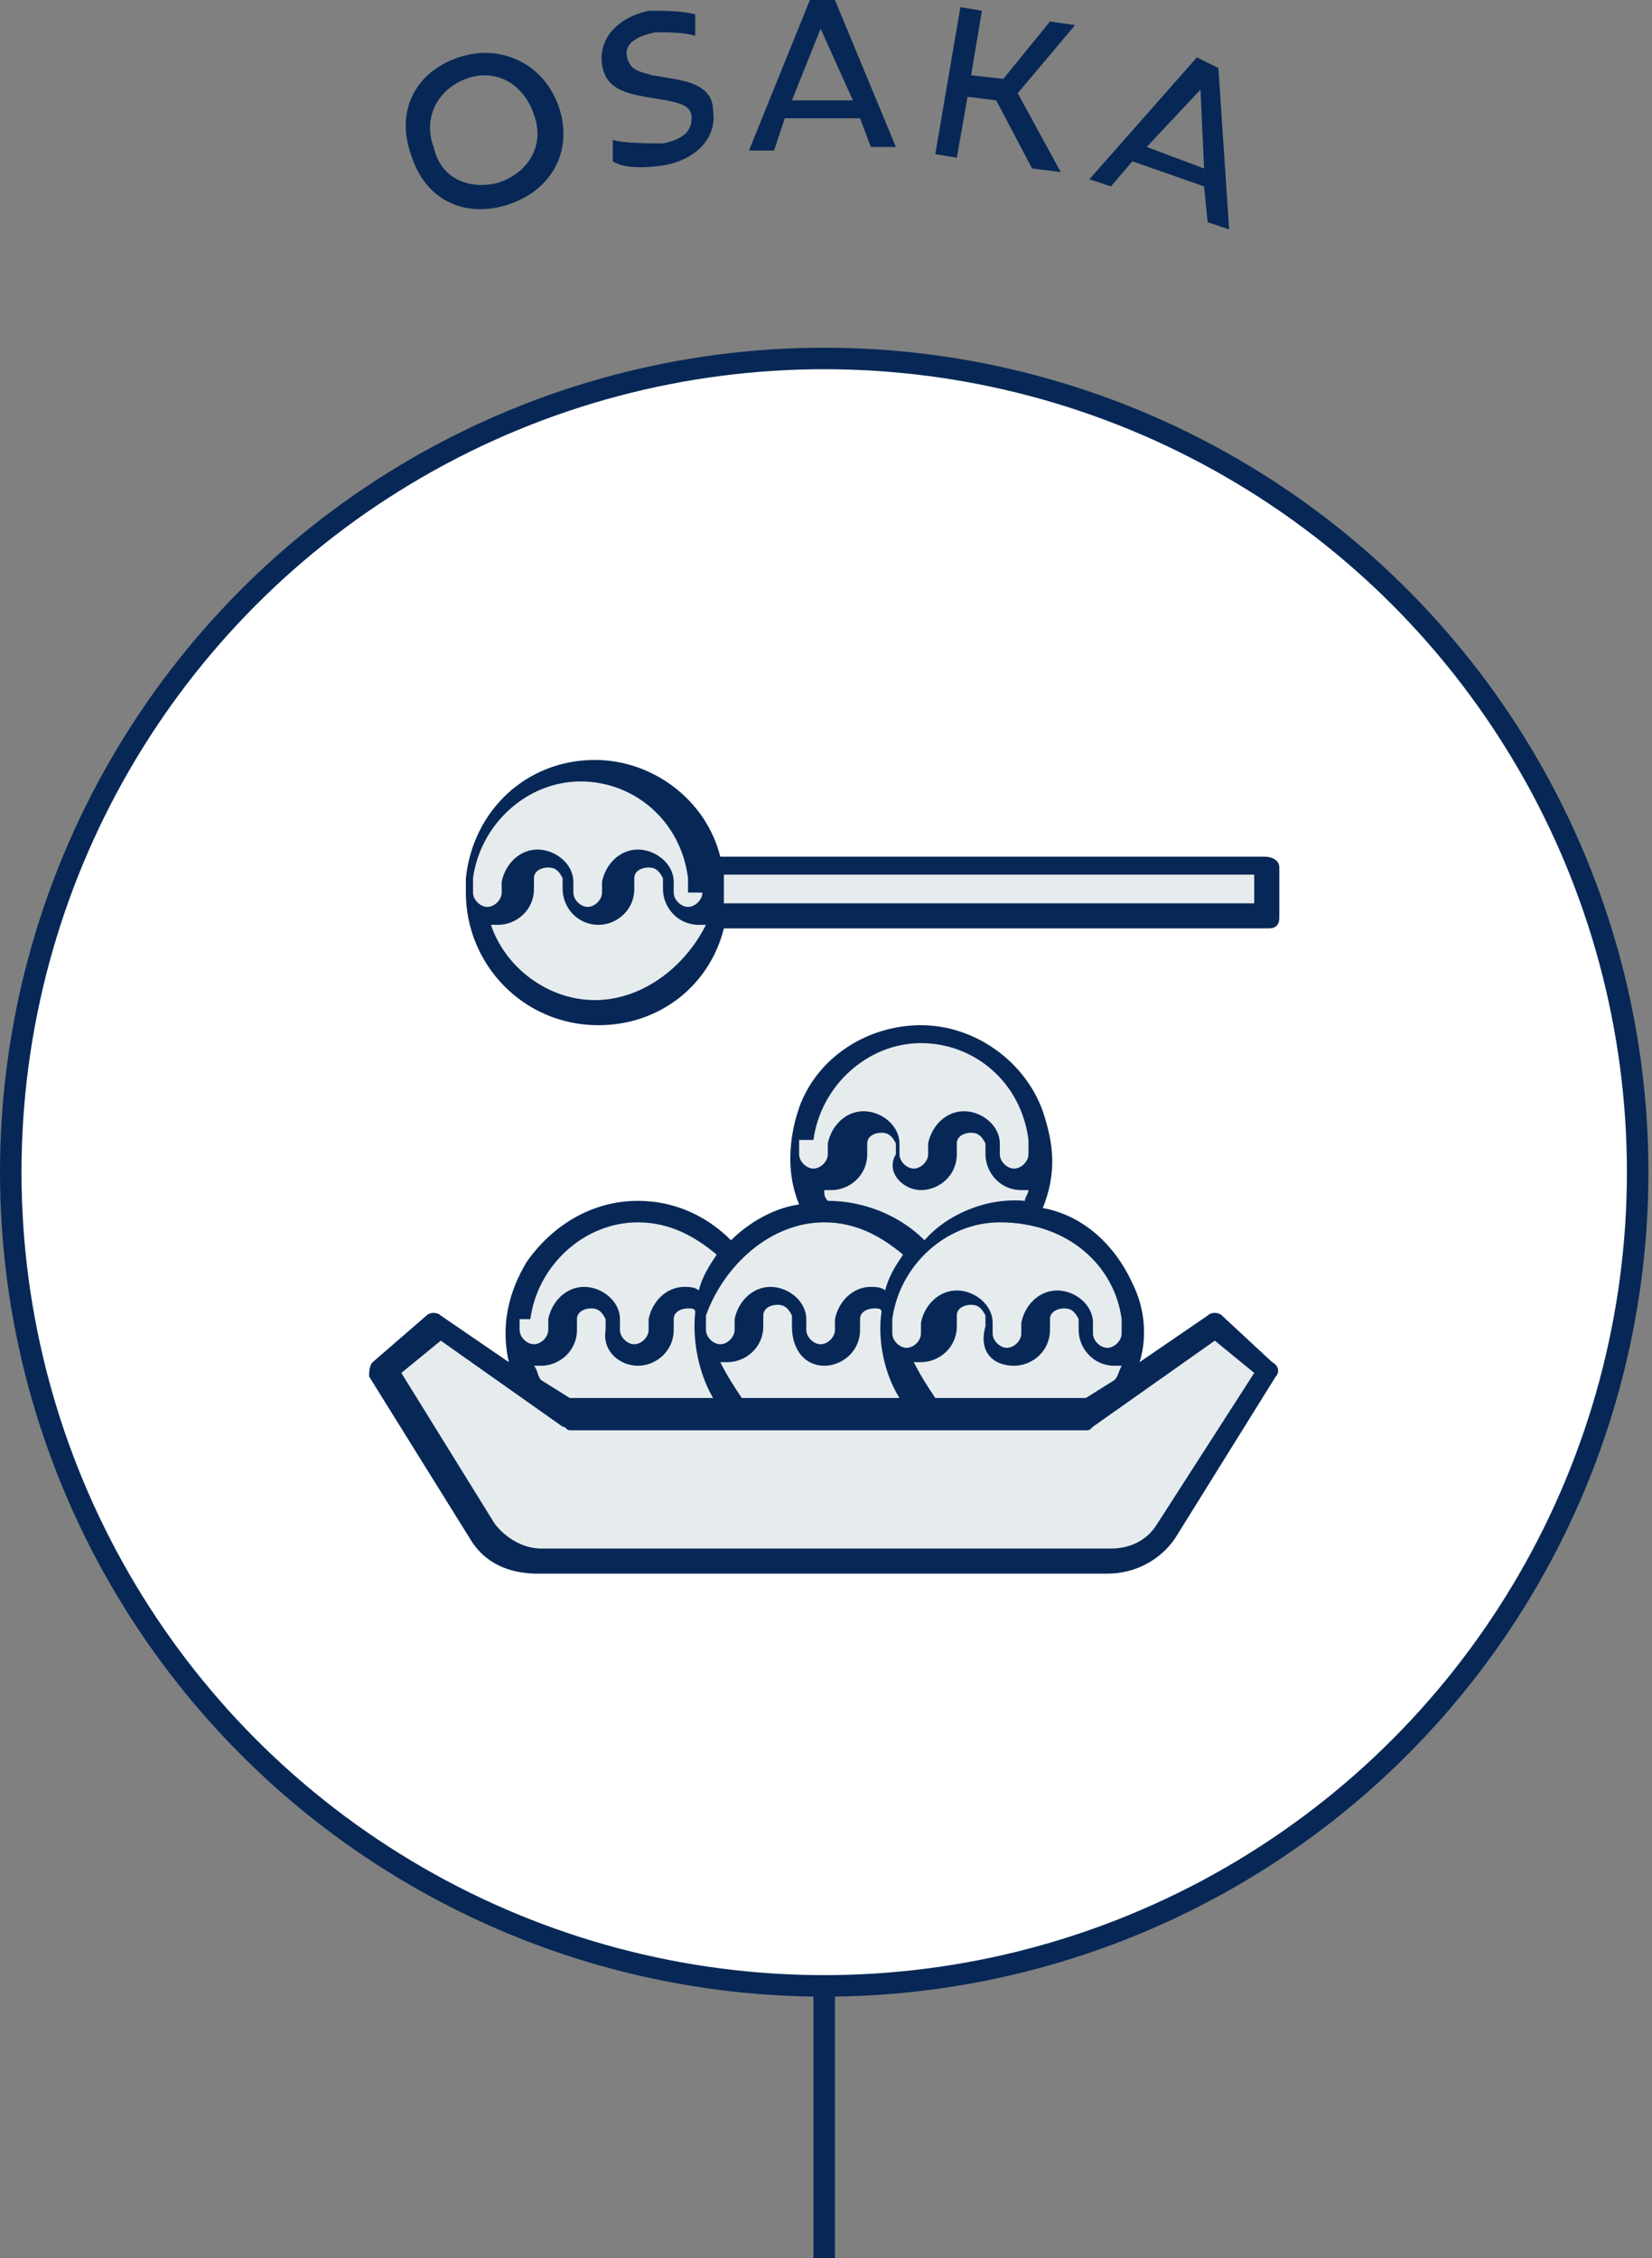
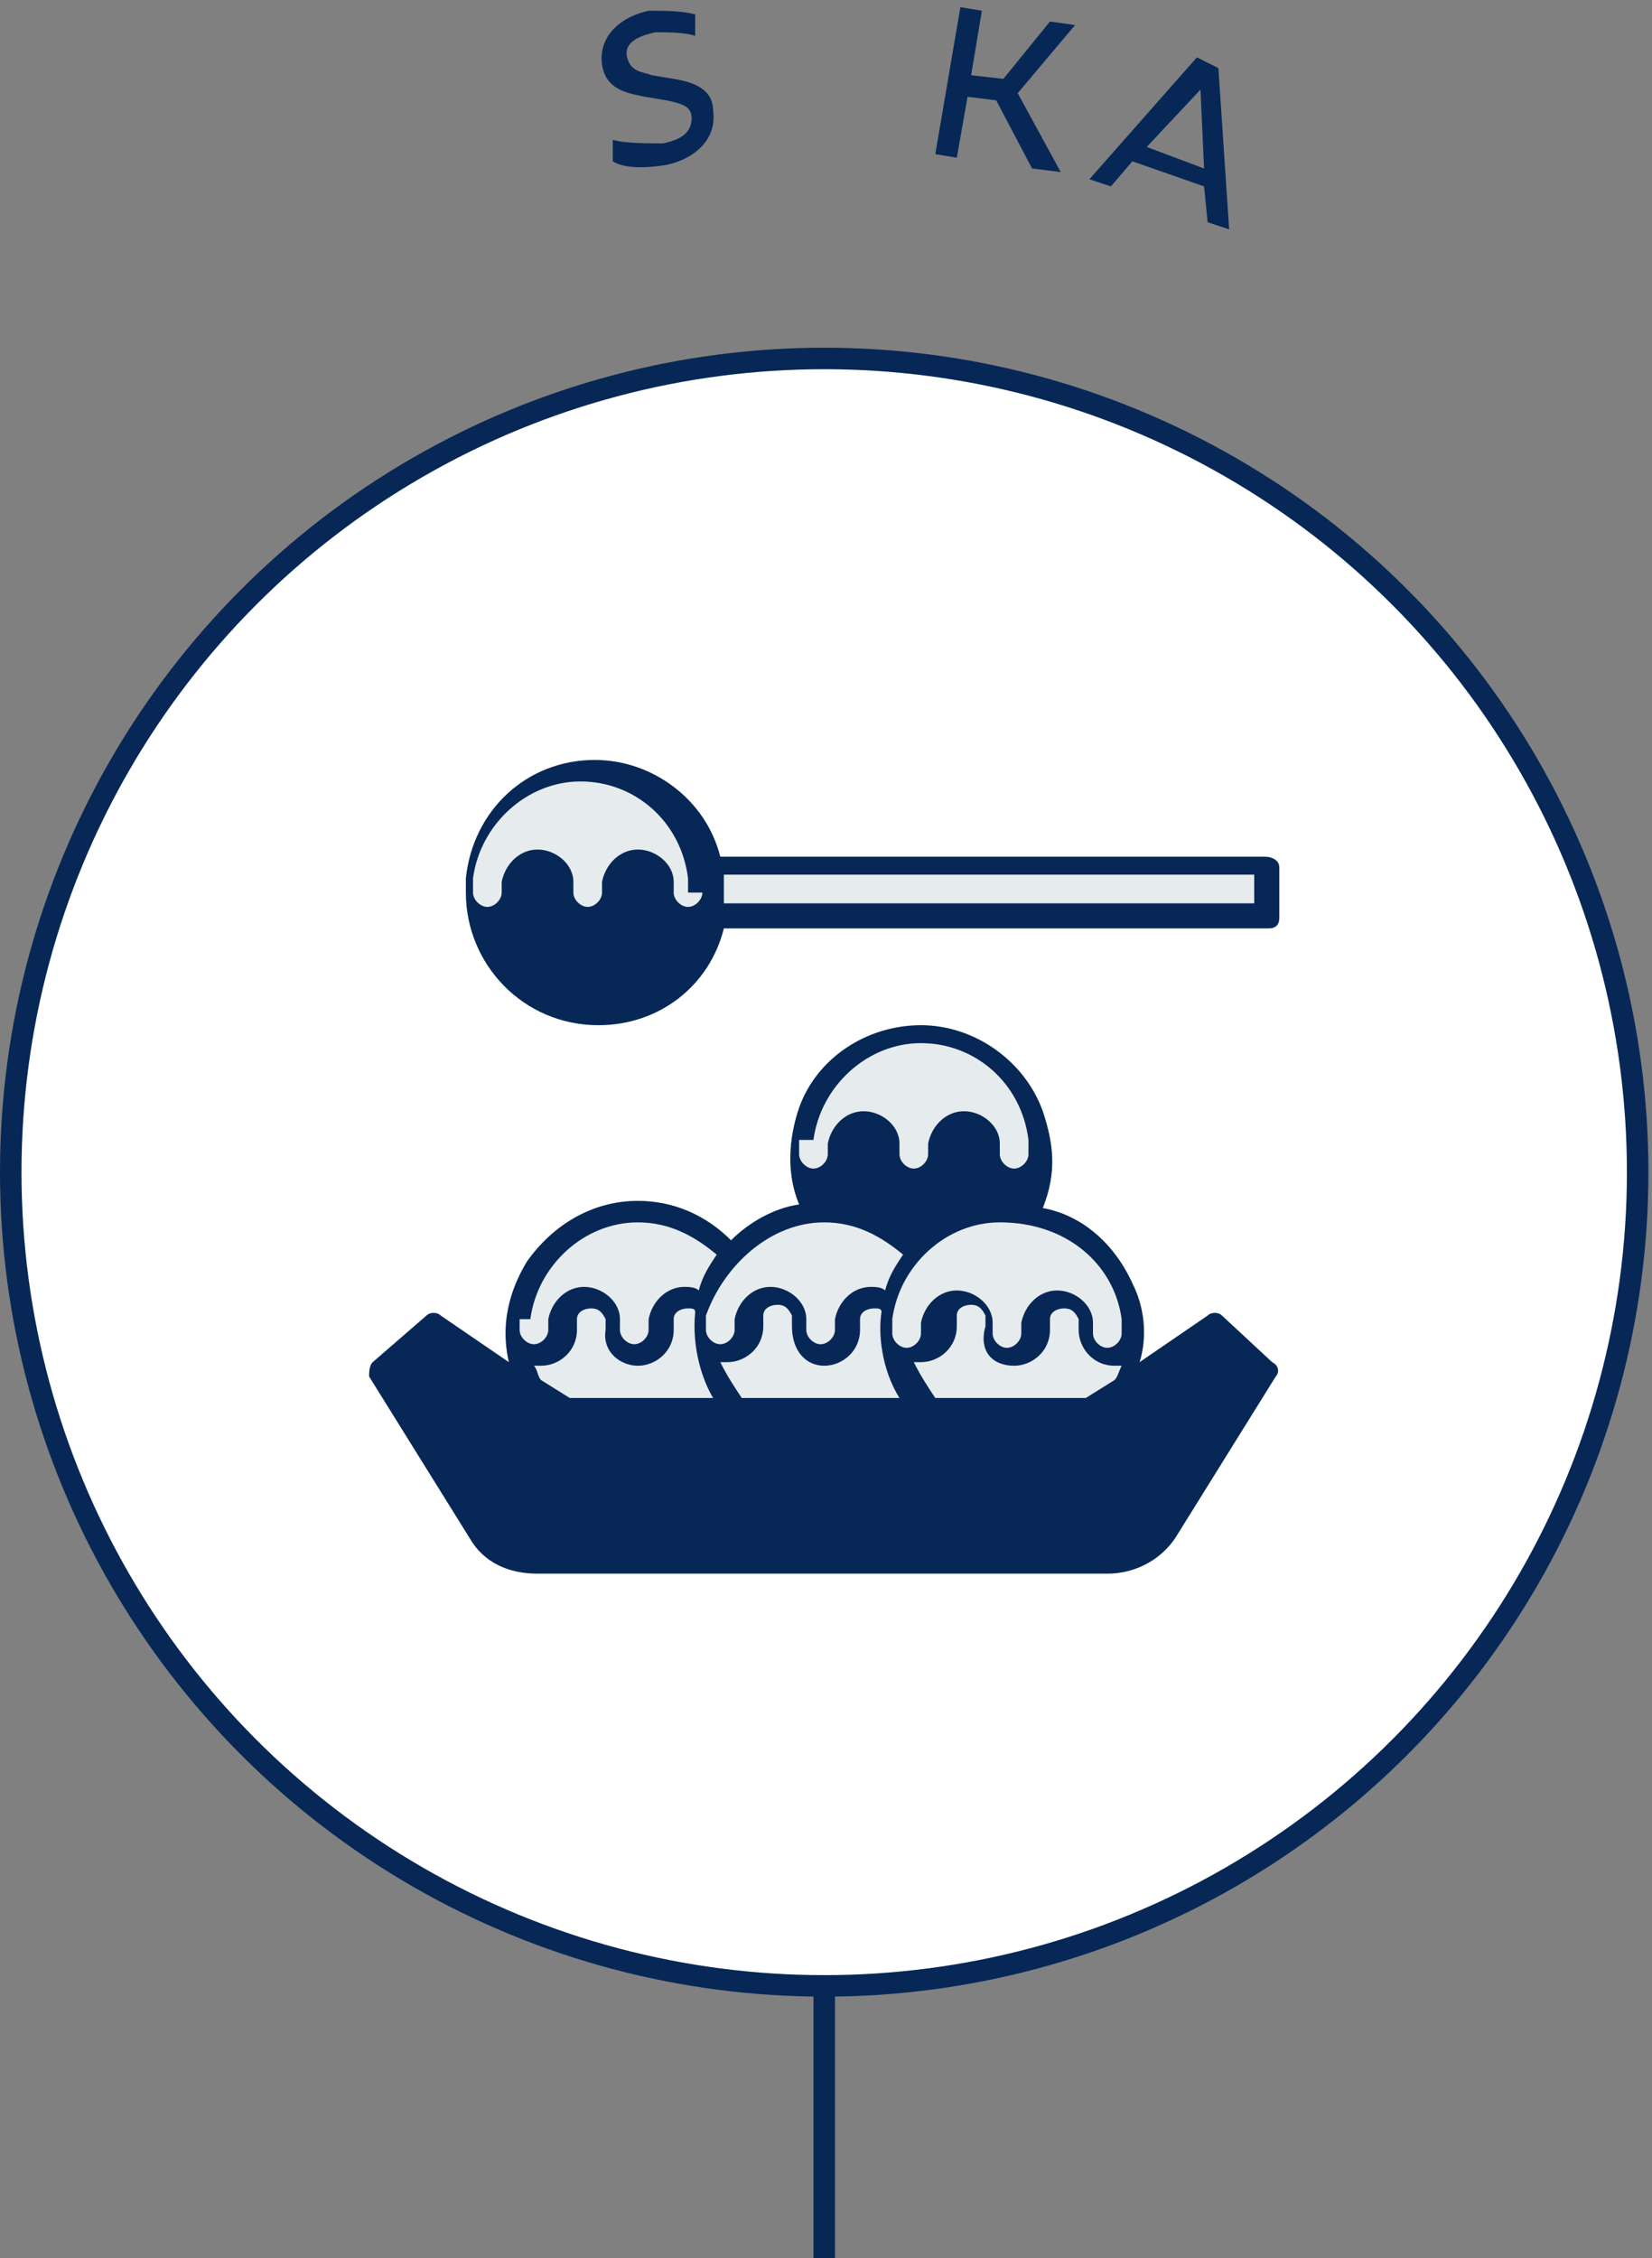
<svg xmlns="http://www.w3.org/2000/svg" version="1.1" id="レイヤー_1" x="0px" y="0px" viewBox="0 0 46.1 63" style="enable-background:new 0 0 46.1 63;" xml:space="preserve">
  <rect x="0" y="0" width="46.1" height="63" fill="#808080" stroke="none" />
  <style type="text/css">
	.st0{fill:#FFFFFF;}
	.st1{fill:none;stroke:#072856;stroke-width:0.6;stroke-miterlimit:10;}
	.st2{fill:#072856;}
	.st3{fill:#E6EBEE;}
</style>
  <circle class="st0" cx="23" cy="32.7" r="22.7" />
  <circle class="st1" cx="23" cy="32.7" r="22.7" />
  <g>
-     <path class="st2" d="M12.8,1.6c1.2-0.4,2.4,0.2,2.8,1.4c0.4,1.2-0.2,2.3-1.4,2.7c-1.2,0.4-2.3-0.1-2.7-1.3C11,3.1,11.6,2,12.8,1.6z    M13.9,5.1c0.9-0.3,1.3-1.1,1-1.9c-0.3-0.9-1.1-1.3-1.9-1c-0.8,0.3-1.2,1.1-0.9,1.9C12.3,5,13.1,5.3,13.9,5.1z" />
    <path class="st2" d="M19.4,0.4l0,0.6c-0.3-0.1-0.8-0.1-1.1-0.1c-0.5,0.1-0.9,0.3-0.8,0.7c0.1,0.4,0.4,0.4,0.7,0.5l0.6,0.1   c0.6,0.1,1.1,0.3,1.1,0.9c0.1,0.7-0.4,1.3-1.3,1.5c-0.6,0.1-1.2,0.1-1.5-0.1l0-0.6C17.4,4,18.1,4,18.5,4c0.5-0.1,0.8-0.3,0.8-0.7   c0-0.3-0.2-0.4-0.7-0.5L18,2.7c-0.5-0.1-1.1-0.2-1.2-0.9c-0.1-0.7,0.4-1.3,1.3-1.5C18.6,0.3,19,0.3,19.4,0.4z" />
-     <path class="st2" d="M24,3.3l-2.1,0l-0.3,0.9l-0.7,0L22.6,0l0.7,0L25,4.1l-0.7,0L24,3.3z M22.1,2.8l1.7,0l-0.9-2L22.1,2.8z" />
    <path class="st2" d="M28,2.2l1.3-1.6L30,0.7l-1.6,1.9l1.2,2.2l-0.8-0.1l-1-1.9L27,2.7l-0.3,1.7l-0.6-0.1l0.7-4.1l0.6,0.1l-0.3,1.8   L28,2.2z" />
    <path class="st2" d="M33.6,5.2l-2-0.7L31,5.2L30.4,5l3-3.4L34,1.9l0.3,4.5l-0.6-0.2L33.6,5.2z M32,4.1l1.6,0.6l-0.1-2.2L32,4.1z" />
  </g>
  <line class="st1" x1="23" y1="55.4" x2="23" y2="63" />
  <path class="st2" d="M35.3,23.9H20.1c-0.4-1.6-1.9-2.7-3.5-2.7c-1.9,0-3.4,1.4-3.6,3.3c0,0,0,0,0,0v0c0,0.1,0,0.2,0,0.4  c0,2,1.6,3.7,3.7,3.7c1.7,0,3.1-1.1,3.5-2.7h15.2c0.2,0,0.3-0.1,0.3-0.3v-1.4C35.7,24,35.5,23.9,35.3,23.9z" />
-   <path class="st3" d="M16.6,27.9c-1.3,0-2.5-0.9-2.9-2.1c0.1,0,0.1,0,0.2,0c0.5,0,1-0.4,1-1v-0.3c0-0.2,0.2-0.3,0.4-0.3  c0.2,0,0.3,0.1,0.4,0.3v0.3c0,0.5,0.4,1,1,1c0.5,0,1-0.4,1-1v-0.3c0-0.2,0.2-0.3,0.4-0.3c0.2,0,0.3,0.1,0.4,0.3v0.3c0,0.5,0.4,1,1,1  c0.1,0,0.1,0,0.2,0C19.1,27,17.9,27.9,16.6,27.9z" />
  <path class="st3" d="M19.6,24.9c0,0.2-0.2,0.4-0.4,0.4c-0.2,0-0.4-0.2-0.4-0.4v-0.3c0,0,0,0,0,0c0-0.5-0.5-0.9-1-0.9  c-0.5,0-0.9,0.4-1,0.9c0,0,0,0,0,0v0.3c0,0.2-0.2,0.4-0.4,0.4s-0.4-0.2-0.4-0.4v-0.3c0,0,0,0,0,0c0-0.5-0.5-0.9-1-0.9  s-0.9,0.4-1,0.9c0,0,0,0,0,0v0.3c0,0.2-0.2,0.4-0.4,0.4s-0.4-0.2-0.4-0.4v-0.4c0.2-1.5,1.5-2.7,3-2.7s2.8,1.1,3,2.7V24.9z" />
  <path class="st3" d="M35,25.2H20.2c0-0.1,0-0.2,0-0.4c0-0.1,0-0.3,0-0.4H35V25.2z" />
  <path class="st2" d="M34.1,36.7c-0.1-0.1-0.3-0.1-0.4,0l-1.9,1.3c0.1-0.3,0.3-1.2-0.2-2.2c-0.5-1.1-1.4-1.9-2.5-2.1  c0.4-1,0.3-1.8,0-2.7c-0.5-1.4-1.9-2.4-3.4-2.4c-1.5,0-2.9,0.9-3.4,2.3c-0.1,0.3-0.5,1.5,0,2.7c-0.7,0.1-1.4,0.5-1.9,1  c-0.7-0.7-1.6-1.1-2.6-1.1c-1.3,0-2.4,0.7-3.1,1.7c-0.3,0.5-0.8,1.5-0.5,2.8l-1.9-1.3c-0.1-0.1-0.3-0.1-0.4,0l-1.5,1.3  c-0.1,0.1-0.1,0.3-0.1,0.4l2.8,4.5c0.4,0.7,1.1,1,1.9,1l15.9,0c0.8,0,1.5-0.4,1.9-1l2.8-4.5c0.1-0.1,0.1-0.3-0.1-0.4L34.1,36.7z" />
  <path class="st3" d="M31.3,36.8v0.4c0,0.2-0.2,0.4-0.4,0.4c-0.2,0-0.4-0.2-0.4-0.4v-0.3c0,0,0,0,0,0c0-0.5-0.5-0.9-1-0.9  c-0.5,0-0.9,0.4-1,0.9c0,0,0,0,0,0v0.3c0,0.2-0.2,0.4-0.4,0.4s-0.4-0.2-0.4-0.4v-0.3c0,0,0,0,0,0c0-0.5-0.5-0.9-1-0.9  c-0.5,0-0.9,0.4-1,0.9c0,0,0,0,0,0v0.3c0,0.2-0.2,0.4-0.4,0.4c-0.2,0-0.4-0.2-0.4-0.4v-0.4c0.2-1.5,1.5-2.7,3-2.7  C29.8,34.1,31.1,35.3,31.3,36.8z" />
  <path class="st3" d="M28.3,38.1c0.5,0,1-0.4,1-1v-0.3c0-0.2,0.2-0.3,0.4-0.3c0.2,0,0.3,0.1,0.4,0.3v0.3c0,0.5,0.4,1,1,1  c0.1,0,0.1,0,0.2,0c-0.1,0.2-0.1,0.3-0.2,0.4l-0.8,0.5h-4.2c-0.2-0.3-0.4-0.6-0.6-1c0.1,0,0.1,0,0.2,0c0.5,0,1-0.4,1-1v-0.3  c0-0.2,0.2-0.3,0.4-0.3c0.2,0,0.3,0.1,0.4,0.3v0.3C27.3,37.7,27.7,38.1,28.3,38.1z" />
-   <path class="st3" d="M25.7,33.2c0.5,0,1-0.4,1-1v-0.3c0-0.2,0.2-0.3,0.4-0.3c0.2,0,0.3,0.1,0.4,0.3v0.3c0,0.5,0.4,1,1,1  c0.1,0,0.1,0,0.2,0c0,0.1-0.1,0.2-0.1,0.3c-1.1-0.1-2.2,0.4-2.8,1.1c-0.7-0.7-1.7-1.1-2.7-1.1c-0.1-0.1-0.1-0.2-0.1-0.3  c0.1,0,0.1,0,0.2,0c0.5,0,1-0.4,1-1v-0.3c0-0.2,0.2-0.3,0.4-0.3c0.2,0,0.3,0.1,0.4,0.3v0.3C24.7,32.7,25.2,33.2,25.7,33.2z" />
  <path class="st3" d="M22.7,31.8c0.2-1.5,1.5-2.7,3-2.7c1.5,0,2.8,1.1,3,2.7v0.4c0,0.2-0.2,0.4-0.4,0.4c-0.2,0-0.4-0.2-0.4-0.4v-0.3  c0,0,0,0,0,0c0-0.5-0.5-0.9-1-0.9c-0.5,0-0.9,0.4-1,0.9c0,0,0,0,0,0v0.3c0,0.2-0.2,0.4-0.4,0.4c-0.2,0-0.4-0.2-0.4-0.4v-0.3  c0,0,0,0,0,0c0-0.5-0.5-0.9-1-0.9c-0.5,0-0.9,0.4-1,0.9c0,0,0,0,0,0v0.3c0,0.2-0.2,0.4-0.4,0.4c-0.2,0-0.4-0.2-0.4-0.4V31.8z" />
  <path class="st3" d="M23,34.1c0.9,0,1.6,0.4,2.2,0.9c-0.2,0.3-0.4,0.6-0.5,1c-0.1-0.1-0.3-0.1-0.4-0.1c-0.5,0-0.9,0.4-1,0.9  c0,0,0,0,0,0v0.3c0,0.2-0.2,0.4-0.4,0.4c-0.2,0-0.4-0.2-0.4-0.4v-0.3c0,0,0,0,0,0c0-0.5-0.5-0.9-1-0.9c-0.5,0-0.9,0.4-1,0.9  c0,0,0,0,0,0v0.3c0,0.2-0.2,0.4-0.4,0.4c-0.2,0-0.4-0.2-0.4-0.4v-0.4C20.2,35.3,21.5,34.1,23,34.1z" />
  <path class="st3" d="M23,38.1c0.5,0,1-0.4,1-1v-0.3c0-0.2,0.2-0.3,0.4-0.3c0.1,0,0.2,0,0.2,0.1c-0.1,0.6,0,1.6,0.5,2.4h-4.4  c-0.2-0.3-0.4-0.6-0.6-1c0.1,0,0.1,0,0.2,0c0.5,0,1-0.4,1-1v-0.3c0-0.2,0.2-0.3,0.4-0.3c0.2,0,0.3,0.1,0.4,0.3v0.3  C22.1,37.7,22.5,38.1,23,38.1z" />
  <path class="st3" d="M14.8,36.8c0.2-1.5,1.5-2.7,3-2.7c0.9,0,1.6,0.4,2.2,0.9c-0.2,0.3-0.4,0.6-0.5,1c-0.1-0.1-0.3-0.1-0.4-0.1  c-0.5,0-0.9,0.4-1,0.9c0,0,0,0,0,0v0.3c0,0.2-0.2,0.4-0.4,0.4c-0.2,0-0.4-0.2-0.4-0.4v-0.3c0,0,0,0,0,0c0-0.5-0.5-0.9-1-0.9  c-0.5,0-0.9,0.4-1,0.9c0,0,0,0,0,0v0.3c0,0.2-0.2,0.4-0.4,0.4c-0.2,0-0.4-0.2-0.4-0.4V36.8z" />
  <path class="st3" d="M17.8,38.1c0.5,0,1-0.4,1-1v-0.3c0-0.2,0.2-0.3,0.4-0.3c0.1,0,0.2,0,0.2,0.1c-0.1,1,0.2,1.9,0.5,2.4h-4  l-0.8-0.5c-0.1-0.1-0.1-0.3-0.2-0.4c0.1,0,0.1,0,0.2,0c0.5,0,1-0.4,1-1v-0.3c0-0.2,0.2-0.3,0.4-0.3c0.2,0,0.3,0.1,0.4,0.3v0.3  C16.8,37.7,17.3,38.1,17.8,38.1z" />
-   <path class="st3" d="M32.3,42.5c-0.3,0.5-0.8,0.7-1.3,0.7l-15.9,0c-0.5,0-1-0.3-1.3-0.7l-2.6-4.2l1.1-0.9l3.4,2.4  c0.1,0,0.1,0.1,0.2,0.1h14.4c0.1,0,0.1,0,0.2-0.1l3.4-2.4l1.1,0.9L32.3,42.5z" />
</svg>